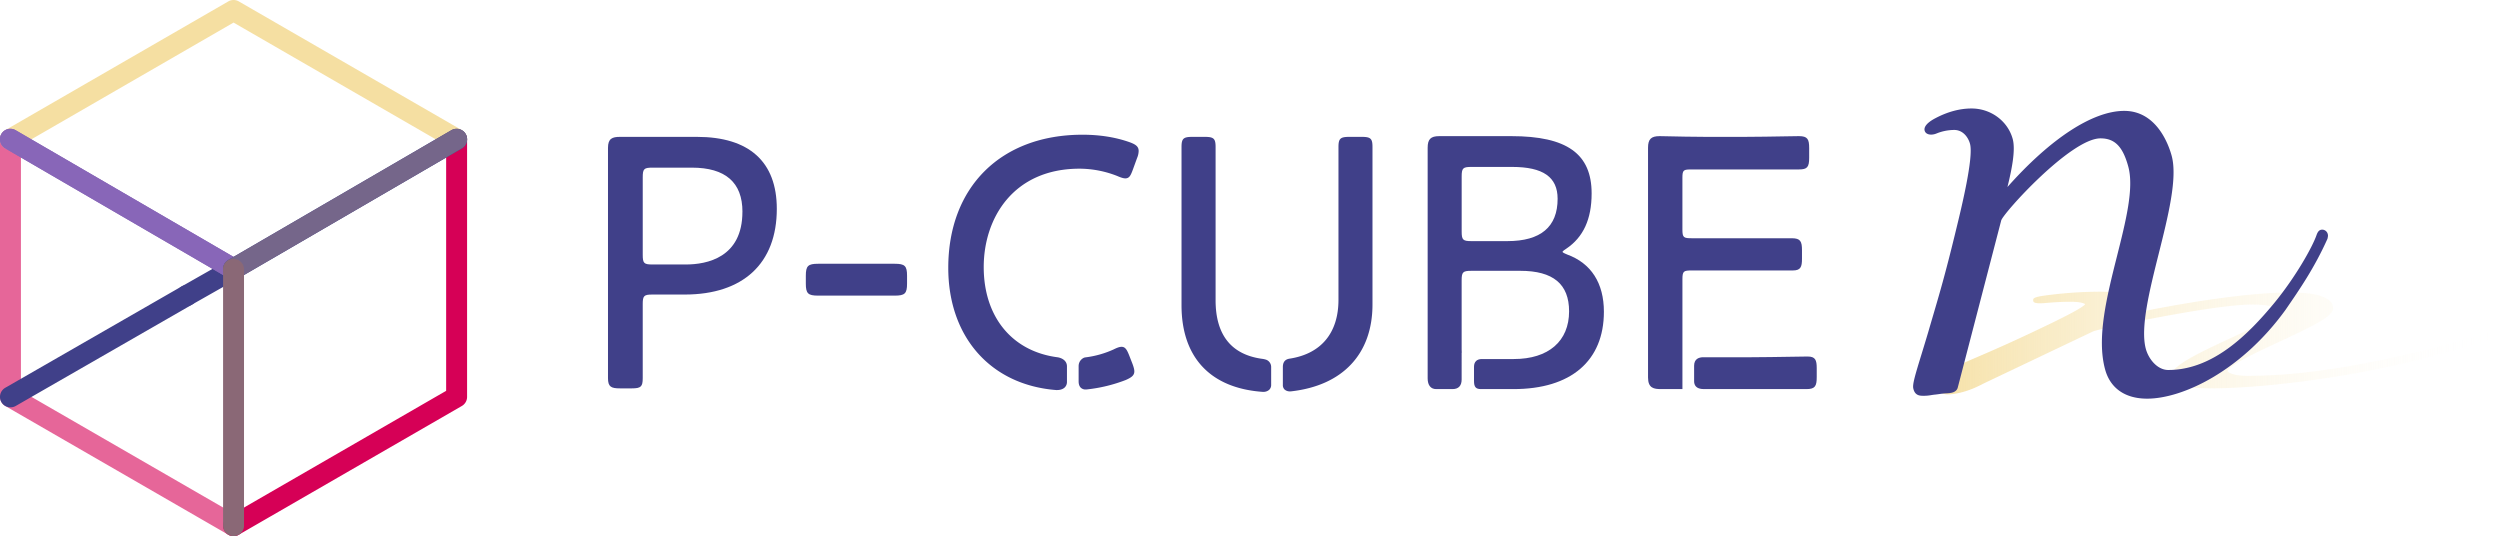
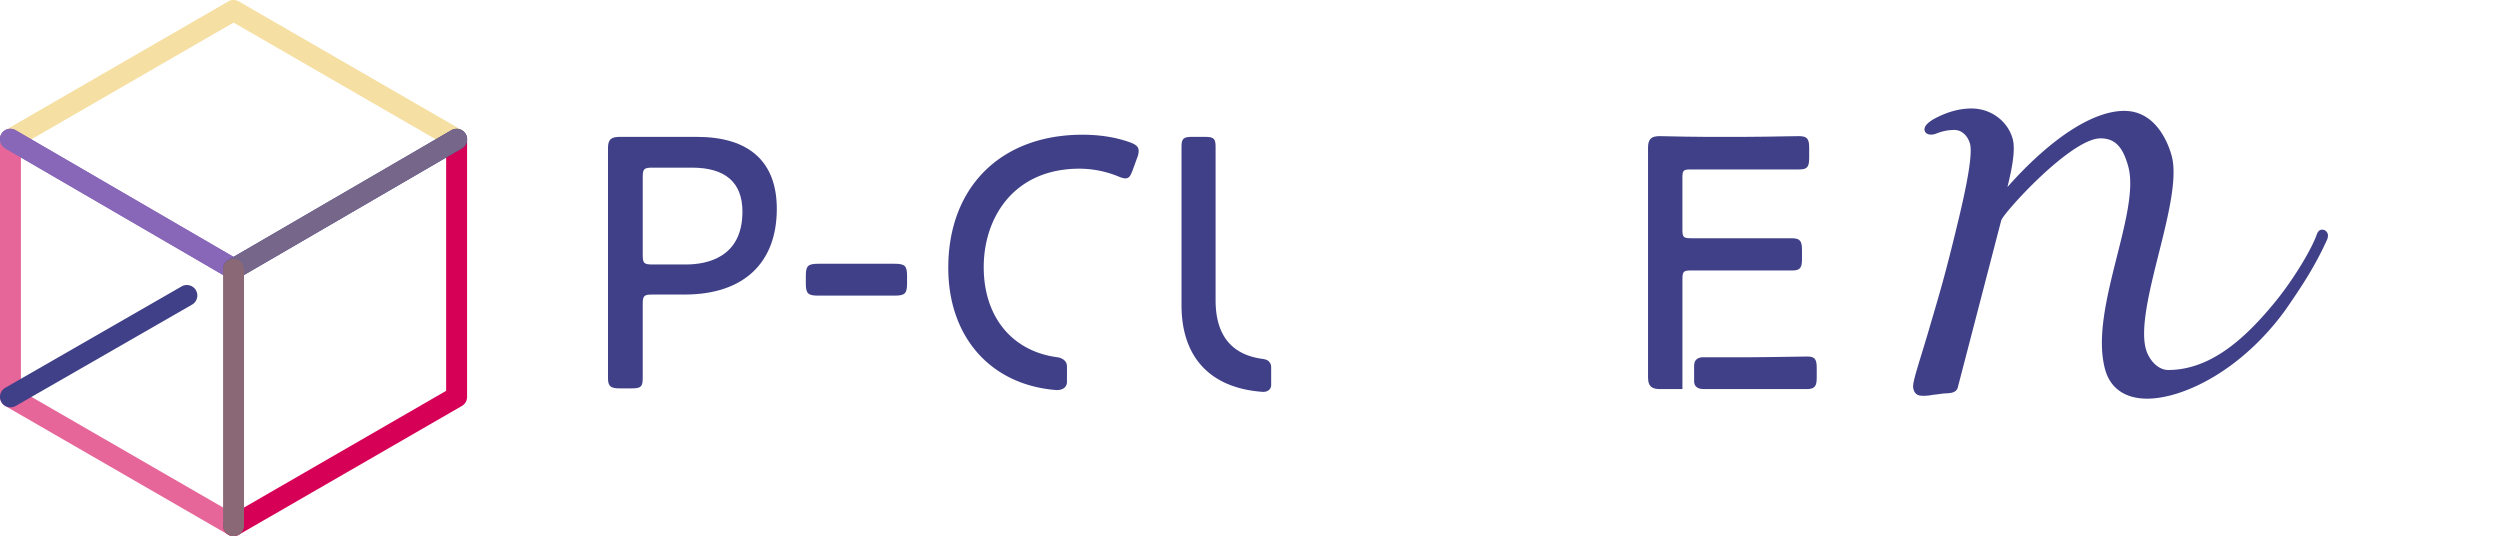
<svg xmlns="http://www.w3.org/2000/svg" viewBox="0 0 2746.46 588.98">
  <defs>
    <style>.cls-1{fill:url(#名称未設定グラデーション_8);}.cls-2{fill:#404089;}.cls-3{fill:#e66699;}.cls-4{fill:#f5dfa2;}.cls-5{fill:#d60056;}.cls-6{fill:#8866b8;}.cls-7{fill:#75668a;}.cls-8{fill:#8a6876;}</style>
    <linearGradient id="名称未設定グラデーション_8" x1="2111.1" y1="376.81" x2="2746.46" y2="376.81" gradientUnits="userSpaceOnUse">
      <stop offset="0" stop-color="#f5dfa2" />
      <stop offset="1" stop-color="#fff" stop-opacity="0" />
    </linearGradient>
  </defs>
  <g id="レイヤー_2" data-name="レイヤー 2">
    <g id="レイヤー_1-2" data-name="レイヤー 1">
-       <path class="cls-1" d="M2746.46,365.64l-.76-.86c-1.24-1.36-3.86-1.51-4.93-1.51a17.88,17.88,0,0,0-7.46,1.46c-10.72,4.29-47.37,15.18-88.29,24.48-48.74,11-112.74,23.69-175.61,23.69-12.15,0-19.66-2.3-21.71-4.59a1.09,1.09,0,0,1-.35-.63c.67-6.19,32.88-21.17,56.39-32.1,36.17-16.82,58.39-27.56,59.32-36.2a10.22,10.22,0,0,0-2.78-8c-6-6.69-20.91-10.08-44.3-10.08-41.11,0-106.39,8.93-181.37,24.7,11.26-5.83,15.33-9.29,15.68-12.53a5.86,5.86,0,0,0-1.65-4.64c-4.71-5.25-20.71-8.38-42.8-8.38a460.48,460.48,0,0,0-52.53,3.35c-19.17,2.22-19.93,3.7-19.65,6.33.16,1.67.41,3.95,14.2,2.7,9.49-.87,18.6-1.31,27.07-1.31,10.72,0,14.86,1.81,15.82,2.7-2.74,3.59-20.73,13.22-53.53,28.64l-4.16,2c-29.3,13.8-45.72,20.87-63.11,28.36-4.47,1.92-9,3.87-13.79,6-7.34,3.14-13.92,5.91-19.6,8.29-23.52,9.88-25.19,10.75-25.46,13.3l.05,1.61.76.86c2,2.25,8.41,2.5,11.06,2.5,2.41,0,3.55,1,5.29,2.63,2.41,2.2,5.36,4.9,11.91,4.9.85,0,1.75-.05,2.72-.14,16.5-1.58,30-8.57,36.42-11.93l120.28-57.23c6-2.68,131.64-29.44,174.11-29.44,14.5,0,22.88,1.49,25.64,4.56a3.8,3.8,0,0,1,.91,3.21c-.69,6.36-28.87,19.43-51.51,29.94-38.18,17.71-63.3,30.19-64.56,41.75a6.32,6.32,0,0,0,1.71,5c1.67,1.88,6.79,7.58,44.38,7.58,48.67,0,139.95-9.72,225.38-31,28.22-7.31,57.4-14.86,87.65-25.23,1.88-.95,2.92-1.47,3.11-3.29" />
      <path class="cls-2" d="M2557.15,256.81a6.42,6.42,0,0,0-5.72-4.53c-2.59,0-4.68.95-6.42,5.69-4.48,13.21-23.35,46.85-47.11,75.61-28.19,33.93-66.84,72.88-115.92,72.88-11.88,0-21.53-11.93-24.59-23.15-6.28-23.07,4.13-64.61,14.2-104.79,10.22-40.81,20.8-83,14.17-107.37-3.14-11.57-16.2-49.33-52.08-49.33-34.62,0-81,30.34-128.33,83.63,5-20.22,9-40.84,5.78-52.75-5.38-19.73-24-33.52-45.26-33.52-12.85,0-26.18,3.58-39.6,10.64-12.8,6.73-12.75,12-11.58,14.55,1.66,3.59,7,4.56,12.63,2.31a52.58,52.58,0,0,1,19.53-3.92c9.76,0,15.45,8.21,17.37,15.24,4.08,15-9.45,70.4-15.23,94.06l-1.49,6.13c-10.41,42.73-16.86,64.65-23.69,87.87-1.78,6.06-3.58,12.18-5.48,18.74-2.74,9.22-5.24,17.37-7.42,24.48-7.17,23.35-10,33-9,37.44.73,3.23,2.41,7.58,8.6,8a46,46,0,0,0,11.26-.68c1.2-.19,2.35-.37,3.48-.48,1.68-.15,3.39-.39,5.13-.64,2.37-.33,4.83-.68,7.25-.78,4.75-.19,11.94-.48,13.29-6.94l47.58-183C2200.83,234,2275,152,2307.57,152c15.69,0,24.54,9,30.53,31.05,6.42,23.59-2.69,59.78-12.33,98.1-11.12,44.16-22.62,89.84-13.16,124.6,5.64,20.77,22,32.21,46.16,32.21,39.19,0,103.43-30.44,152-97.46,15.65-22.73,31.82-46.23,46.07-78l.17-.53C2557.57,259.21,2557.67,258.71,2557.15,256.81Z" />
      <path class="cls-2" d="M765.61,150.36H681.09c-8.53,0-13.16,1.9-13.16,12V415.48c0,9.49,3.45,11.18,13.16,11.18h13c10,0,12-1.88,12-11.18V334.13c0-9.17,1.38-10.55,10.54-10.55h35.54c64.33,0,101.22-34.3,101.22-94.12C853.4,177.71,823.05,150.36,765.61,150.36Zm50,82.26c0,50.41-39,57.94-62.28,57.94H716.64c-9.16,0-10.54-1.38-10.54-10.54V194.71c0-9.16,1.38-10.54,10.54-10.54h43.44C797,184.17,815.64,200.47,815.64,232.62Z" />
      <path class="cls-2" d="M982.91,289.77H898.82c-11.14,0-13.55,2.33-13.55,13.15v8.69c0,10.83,2.41,13.16,13.55,13.16h84.09c11.15,0,13.56-2.33,13.56-13.16v-8.69C996.47,292.1,994.06,289.77,982.91,289.77Z" />
-       <path class="cls-2" d="M1721.64,279.59c-4.43-1.78-5-2.58-5.09-2.73s0-1.08,4.16-3.66c18.73-12.59,27.83-32.45,27.83-60.72,0-43.51-27.19-62.92-88.19-62.92h-79.19c-9.42,0-12.76,3.35-12.76,12.77V415.74c0,7.44,3.4,11.71,9.34,11.71h18c6.57,0,10-3.65,10-10.57V387.51h.13l-.06-1.37c0-.72-.07-1.42-.07-2.25V308.06c0-9.16,1.38-10.54,10.54-10.54h53.91c36.06,0,53.59,14.55,53.59,44.5,0,32.82-22.69,52.41-60.7,52.41H1628c-5.6,0-8.68,3-8.68,8.56v15.53c0,6.68,2,8.93,7.73,8.93h35.72c63.07,0,99.25-31,99.25-85C1762,311,1748,289.22,1721.64,279.59Zm-10.47-61.18c0,30.84-18.56,46.48-55.17,46.48h-39.69c-9.16,0-10.54-1.38-10.54-10.54V193.92c0-9.16,1.38-10.54,10.54-10.54h44.83C1695.27,183.38,1711.17,194.51,1711.17,218.41Z" />
      <path class="cls-2" d="M1979.63,284.36v-9.48c0-9.71-1.69-13.15-11.17-13.15H1858.81c-9.22,0-10.54-.61-10.54-9.75V195.5c0-9,1.19-9.36,10.54-9.36h117.54c9,0,11.18-2.5,11.18-12.76V162.72c0-9.71-1.69-13.16-11.18-13.16-1.74,0-6.95.1-13.87.21-13.37.23-33.58.59-46.65.59h-41.62c-13.38,0-32.77-.42-43.18-.65-4.14-.08-7-.15-7.77-.15-9.42,0-12.76,3.35-12.76,12.77V414.69c0,11.8,6.49,12.76,14.34,12.76h23.45l0-120.58c0-9.14,1.32-9.75,10.54-9.75h110.83C1978.19,297.12,1979.63,293.18,1979.63,284.36Z" />
      <path class="cls-2" d="M1985.83,391.66c-2.7,0-9.53.11-18,.26-13.49.22-32,.53-43.71.53h-52.8c-4.65,0-10.19,1.62-10.19,9.35v17c0,3.95,1.85,8.65,10.65,8.65h112.87c9.49,0,11.18-3.45,11.18-13.15v-9.87C1995.83,395.6,1994.39,391.66,1985.83,391.66Z" />
      <path class="cls-2" d="M1391.15,395.24a23,23,0,0,0-4.3-1c-34.12-4.57-51.42-26.26-51.42-64.47V161.54c0-9.3-2-11.18-12-11.18H1310c-10,0-12,1.88-12,11.18V335.31c0,57.32,31.68,91.13,89.21,95.19.23,0,.47,0,.72,0a9.44,9.44,0,0,0,6.32-2.21,7.24,7.24,0,0,0,2.22-5.54V403.31A8.5,8.5,0,0,0,1391.15,395.24Z" />
-       <path class="cls-2" d="M1495.85,150.36h-13.43c-10,0-12,1.88-12,11.18V329.38c0,36.19-18.85,59.1-53.22,64.55-2.36.36-7.87,1.23-7.87,9.22v19.78a6.57,6.57,0,0,0,2.09,5.17,8.79,8.79,0,0,0,5.81,1.88,13.26,13.26,0,0,0,1.36-.07c56.69-6.46,89.2-41.23,89.2-95.39v-173C1507.82,152.24,1505.81,150.36,1495.85,150.36Z" />
      <path class="cls-2" d="M1241.36,156.36h0c-15.47-5.55-33-8.36-52.18-8.36-89.56,0-147.43,57.4-147.43,146.25,0,75.87,46.48,128.56,118.41,134.24a12,12,0,0,0,1.21,0c2.06,0,5.66-.38,8.18-2.71a8.36,8.36,0,0,0,2.59-6.43V402.47c0-6.32-5.66-9.31-10.51-10-49.92-6.55-80.93-44.52-80.93-99.08,0-53.8,32.56-108.08,105.33-108.08a113.53,113.53,0,0,1,41.72,8.18c2.55,1.13,6.08,2.48,8.43,2.48,4.55,0,6-3.27,8.34-9.56l4.73-13a20.5,20.5,0,0,0,1.66-7.57C1250.89,160.89,1247.54,158.68,1241.36,156.36Z" />
-       <path class="cls-2" d="M1240.54,390.52h0c-2.3-5.75-4.13-9.51-8.33-9.51-2.22,0-4.71.81-8.85,2.89a106.34,106.34,0,0,1-31.19,8.74c-2.44.32-7.21,3.55-7.21,9.59v16.64c0,3.27.87,5.71,2.6,7.25a7.58,7.58,0,0,0,5.13,1.78,9.73,9.73,0,0,0,1.19-.07,167.21,167.21,0,0,0,42.8-10.35c6.15-2.69,9.48-5,9.48-9.49,0-2-.66-4.61-2.07-8.38Z" />
-       <path class="cls-2" d="M205.26,336.14a11.51,11.51,0,0,1-5.69-21.52L250.9,285.5a11.51,11.51,0,0,1,11.37,20l-51.33,29.12A11.47,11.47,0,0,1,205.26,336.14Z" />
      <path class="cls-3" d="M256.57,589a11.38,11.38,0,0,1-5.74-1.54L5.76,446A11.52,11.52,0,0,1,0,436V153a11.51,11.51,0,0,1,23,0V429.33L262.33,567.5A11.51,11.51,0,0,1,256.57,589Z" />
-       <path class="cls-4" d="M501.63,164.51a11.5,11.5,0,0,1-5.74-1.54L256.58,24.8,17.27,163A11.51,11.51,0,1,1,5.76,143L250.83,1.54a11.52,11.52,0,0,1,11.5,0L507.4,143a11.51,11.51,0,0,1-5.77,21.48Z" />
+       <path class="cls-4" d="M501.63,164.51a11.5,11.5,0,0,1-5.74-1.54L256.58,24.8,17.27,163A11.51,11.51,0,1,1,5.76,143L250.83,1.54a11.52,11.52,0,0,1,11.5,0L507.4,143Z" />
      <path class="cls-5" d="M256.59,589a11.51,11.51,0,0,1-5.76-21.48l239.3-138.17V153a11.52,11.52,0,0,1,23,0V436a11.52,11.52,0,0,1-5.76,10L262.33,587.44A11.4,11.4,0,0,1,256.59,589Z" />
      <path class="cls-6" d="M256.57,307a11.44,11.44,0,0,1-5.78-1.56L5.73,163a11.51,11.51,0,1,1,11.57-19.9L262.36,285.56A11.51,11.51,0,0,1,256.57,307Z" />
      <path class="cls-6" d="M256.57,307a11.44,11.44,0,0,1-5.78-1.56L5.73,163a11.51,11.51,0,1,1,11.57-19.9L262.36,285.56A11.51,11.51,0,0,1,256.57,307Z" />
      <path class="cls-2" d="M256.59,307a11.51,11.51,0,0,1-5.8-21.46L495.86,143.05A11.51,11.51,0,0,1,507.43,163L262.36,305.46A11.41,11.41,0,0,1,256.59,307Z" />
      <path class="cls-7" d="M256.59,307a11.51,11.51,0,0,1-5.8-21.46L495.86,143.05A11.51,11.51,0,0,1,507.43,163L262.36,305.46A11.41,11.41,0,0,1,256.59,307Z" />
      <path class="cls-8" d="M256.58,589a11.51,11.51,0,0,1-11.51-11.51v-282a11.51,11.51,0,0,1,23,0v282A11.51,11.51,0,0,1,256.58,589Z" />
      <path class="cls-2" d="M11.52,447.49A11.51,11.51,0,0,1,5.77,426L199.52,314.65a11.51,11.51,0,0,1,11.47,20L17.25,446A11.37,11.37,0,0,1,11.52,447.49Z" />
    </g>
  </g>
</svg>